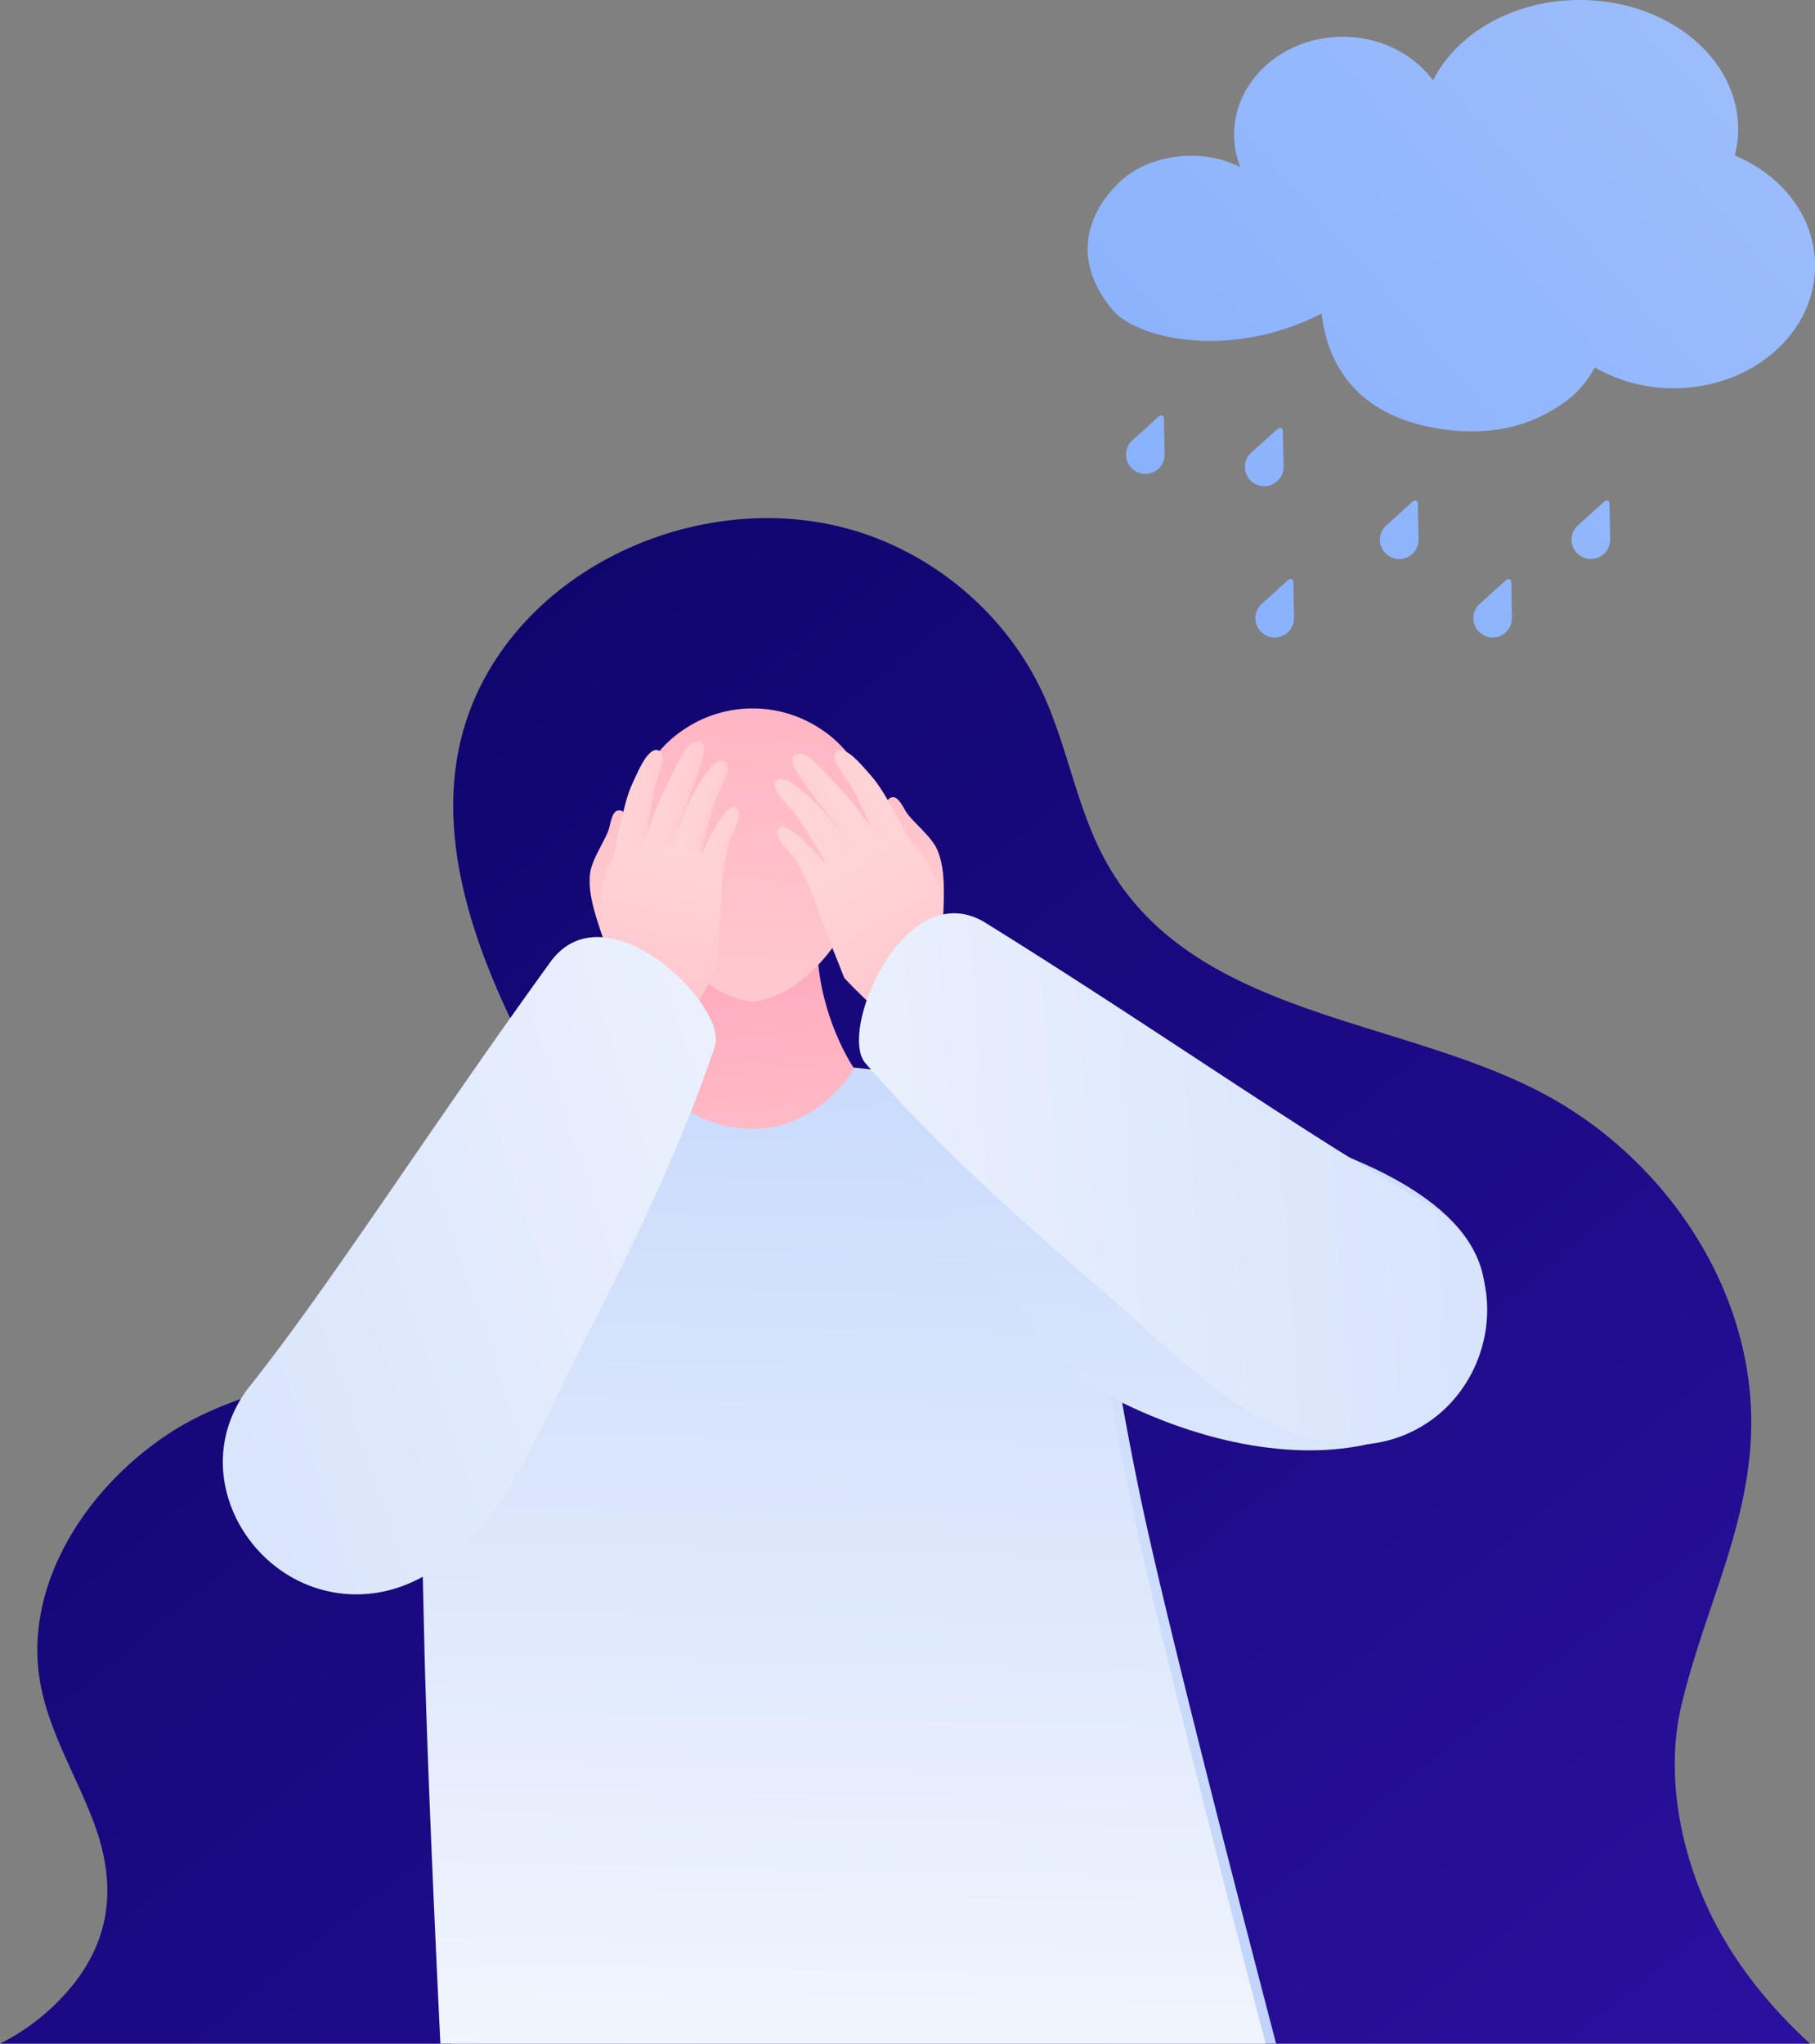
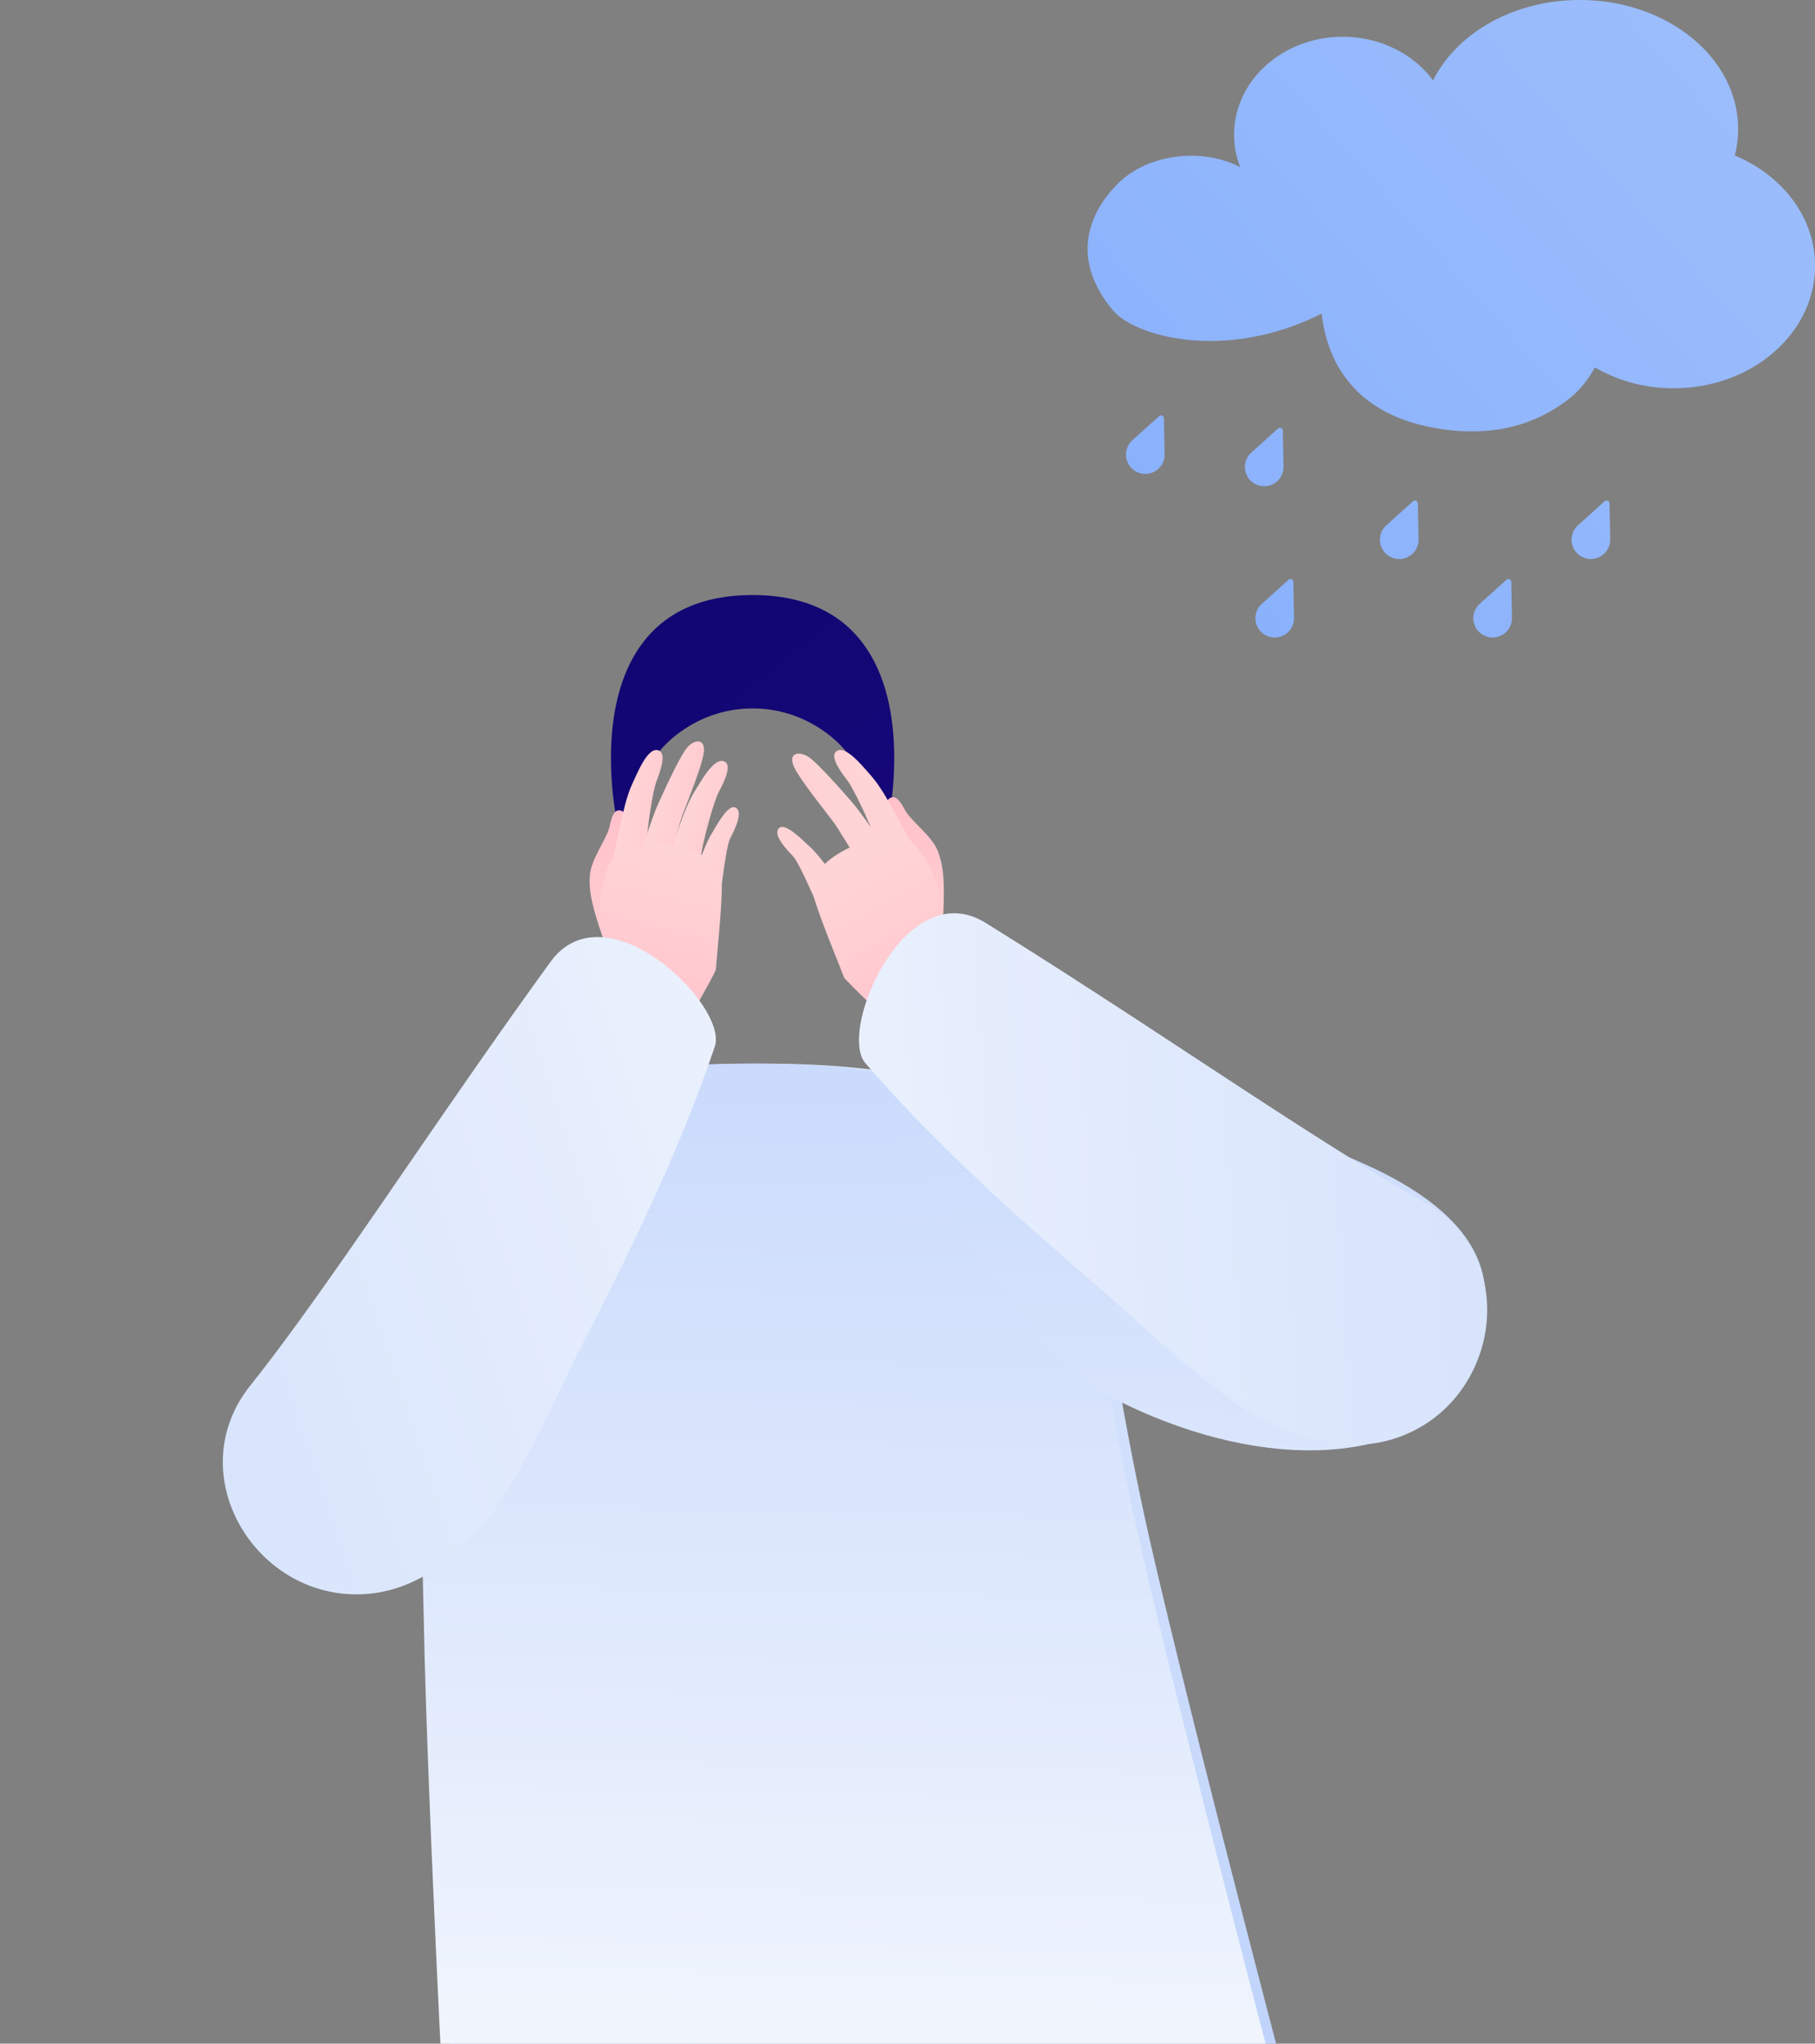
<svg xmlns="http://www.w3.org/2000/svg" xmlns:xlink="http://www.w3.org/1999/xlink" viewBox="0 0 981.37 1104.85">
  <rect x="0" y="0" width="981.37" height="1104.85" fill="#808080" stroke="none" />
  <defs>
    <style>.cls-1{fill:url(#linear-gradient);}.cls-2{fill:url(#linear-gradient-2);}.cls-3{fill:url(#linear-gradient-3);}.cls-4{fill:url(#linear-gradient-4);}.cls-5{fill:url(#linear-gradient-5);}.cls-6{fill:url(#linear-gradient-6);}.cls-7{fill:url(#linear-gradient-7);}.cls-8{fill:url(#linear-gradient-8);}.cls-9{fill:url(#linear-gradient-9);}.cls-10{fill:url(#linear-gradient-10);}.cls-11{fill:url(#linear-gradient-11);}.cls-12{fill:url(#linear-gradient-12);}.cls-13{fill:url(#linear-gradient-13);}.cls-14{fill:url(#linear-gradient-14);}.cls-15{fill:url(#linear-gradient-15);}.cls-16{fill:url(#linear-gradient-16);}.cls-17{fill:url(#linear-gradient-17);}.cls-18{fill:url(#linear-gradient-18);}.cls-19{fill:url(#linear-gradient-19);}.cls-20{fill:url(#linear-gradient-20);}.cls-21{fill:url(#linear-gradient-21);}.cls-22{fill:url(#linear-gradient-22);}.cls-23{fill:url(#linear-gradient-23);}.cls-24{fill:url(#linear-gradient-24);}.cls-25{fill:url(#linear-gradient-25);}.cls-26{fill:url(#linear-gradient-26);}.cls-27{fill:url(#linear-gradient-27);}.cls-28{fill:url(#linear-gradient-28);}.cls-29{fill:url(#linear-gradient-29);}.cls-30{fill:url(#linear-gradient-30);}</style>
    <linearGradient id="linear-gradient" x1="1500.33" y1="2184.07" x2="-210.72" y2="51.29" gradientUnits="userSpaceOnUse">
      <stop offset="0" stop-color="#491cd4" />
      <stop offset="1" stop-color="#020057" />
    </linearGradient>
    <linearGradient id="linear-gradient-2" x1="414.37" y1="-80.78" x2="485.78" y2="1532.98" gradientUnits="userSpaceOnUse">
      <stop offset="0" stop-color="#fefefe" />
      <stop offset="1" stop-color="#aac5fa" />
    </linearGradient>
    <linearGradient id="linear-gradient-3" x1="448.61" y1="1290.06" x2="472.33" y2="147.72" xlink:href="#linear-gradient-2" />
    <linearGradient id="linear-gradient-4" x1="425.49" y1="785.18" x2="377.75" y2="277.75" gradientUnits="userSpaceOnUse">
      <stop offset="0" stop-color="#ffd4d6" />
      <stop offset="1" stop-color="#ff86a6" />
    </linearGradient>
    <linearGradient id="linear-gradient-5" x1="620.72" y1="1218.34" x2="641.94" y2="196.41" xlink:href="#linear-gradient-2" />
    <linearGradient id="linear-gradient-6" x1="397.54" y1="641.61" x2="424.94" y2="-20.53" xlink:href="#linear-gradient-4" />
    <linearGradient id="linear-gradient-7" x1="1702.93" y1="2021.55" x2="-8.13" y2="-111.24" xlink:href="#linear-gradient" />
    <linearGradient id="linear-gradient-8" x1="-600.96" y1="82.5" x2="-306.25" y2="-363.54" gradientTransform="matrix(0.82, -0.32, 0.3, 0.91, 788.99, 294.21)" xlink:href="#linear-gradient-4" />
    <linearGradient id="linear-gradient-9" x1="372.96" y1="448.86" x2="265.69" y2="933.89" xlink:href="#linear-gradient-4" />
    <linearGradient id="linear-gradient-10" x1="371.75" y1="445.41" x2="505.15" y2="485.53" xlink:href="#linear-gradient-4" />
    <linearGradient id="linear-gradient-11" x1="336.65" y1="441.24" x2="513.38" y2="465.54" xlink:href="#linear-gradient-4" />
    <linearGradient id="linear-gradient-12" x1="384.59" y1="460.78" x2="532.9" y2="513.73" xlink:href="#linear-gradient-4" />
    <linearGradient id="linear-gradient-13" x1="355.88" y1="431.82" x2="520.46" y2="466.2" xlink:href="#linear-gradient-4" />
    <linearGradient id="linear-gradient-14" x1="366" y1="458.27" x2="258.72" y2="943.3" xlink:href="#linear-gradient-4" />
    <linearGradient id="linear-gradient-15" x1="2919.17" y1="-481.71" x2="2738.29" y2="773.96" gradientTransform="matrix(0.51, 0.97, -1.09, 0.57, -1258.07, -2038.99)" xlink:href="#linear-gradient-2" />
    <linearGradient id="linear-gradient-16" x1="2201.24" y1="655.59" x2="2495.94" y2="209.57" gradientTransform="matrix(-0.88, -0.07, -0.03, 0.96, 2486.46, 79.55)" xlink:href="#linear-gradient-4" />
    <linearGradient id="linear-gradient-17" x1="2848.85" y1="68.09" x2="2741.58" y2="553.1" gradientTransform="matrix(-0.96, 0.29, 0.29, 0.96, 3159.01, -427.37)" xlink:href="#linear-gradient-4" />
    <linearGradient id="linear-gradient-18" x1="2847.63" y1="64.64" x2="2981.03" y2="104.76" gradientTransform="matrix(-0.96, 0.29, 0.29, 0.96, 3159.01, -427.37)" xlink:href="#linear-gradient-4" />
    <linearGradient id="linear-gradient-19" x1="2812.54" y1="60.47" x2="2989.25" y2="84.77" gradientTransform="matrix(-0.96, 0.29, 0.29, 0.96, 3159.01, -427.37)" xlink:href="#linear-gradient-4" />
    <linearGradient id="linear-gradient-20" x1="2860.48" y1="80.01" x2="3008.78" y2="132.96" gradientTransform="matrix(-0.96, 0.29, 0.29, 0.96, 3159.01, -427.37)" xlink:href="#linear-gradient-4" />
    <linearGradient id="linear-gradient-21" x1="2831.77" y1="51.05" x2="2996.33" y2="85.43" gradientTransform="matrix(-0.96, 0.29, 0.29, 0.96, 3159.01, -427.37)" xlink:href="#linear-gradient-4" />
    <linearGradient id="linear-gradient-22" x1="2841.88" y1="77.5" x2="2734.61" y2="562.51" gradientTransform="matrix(-0.96, 0.29, 0.29, 0.96, 3159.01, -427.37)" xlink:href="#linear-gradient-4" />
    <linearGradient id="linear-gradient-23" x1="3617.24" y1="-2646.75" x2="3436.36" y2="-1391.08" gradientTransform="matrix(-0.1, 1.09, 1.22, 0.12, 3672.99, -2962.3)" xlink:href="#linear-gradient-2" />
    <linearGradient id="linear-gradient-24" x1="5065.2" y1="-620.29" x2="6495.09" y2="648.95" gradientTransform="matrix(-1, 0, 0, 1, 6952.78, 0)" gradientUnits="userSpaceOnUse">
      <stop offset="0" stop-color="#d0e0fd" />
      <stop offset="1" stop-color="#79a6fc" />
    </linearGradient>
    <linearGradient id="linear-gradient-25" x1="5119.46" y1="-681.42" x2="6549.35" y2="587.82" xlink:href="#linear-gradient-24" />
    <linearGradient id="linear-gradient-26" x1="5194.23" y1="-765.65" x2="6624.12" y2="503.59" xlink:href="#linear-gradient-24" />
    <linearGradient id="linear-gradient-27" x1="5162.57" y1="-729.98" x2="6592.46" y2="539.25" xlink:href="#linear-gradient-24" />
    <linearGradient id="linear-gradient-28" x1="5067.54" y1="-622.92" x2="6497.43" y2="646.32" xlink:href="#linear-gradient-24" />
    <linearGradient id="linear-gradient-29" x1="5110.86" y1="-671.72" x2="6540.75" y2="597.51" xlink:href="#linear-gradient-24" />
    <linearGradient id="linear-gradient-30" x1="5172.68" y1="-741.36" x2="6602.57" y2="527.87" xlink:href="#linear-gradient-24" />
  </defs>
  <title>Ресурс 1</title>
  <g id="Слой_2" data-name="Слой 2">
    <g id="Layer_1" data-name="Layer 1">
-       <path class="cls-1" d="M978.71,1104.85H0a120,120,0,0,0,37.12-29c23-26.87,26-56.62,14-89.47-9.55-26-24.9-50.23-29.51-77.51-8.79-52,24.61-103.9,69-133.39,37.09-24.63,83.14-29.79,124.81-43,45.07-14.29,92.69-45.66,90.31-97.69-1.11-24.25-11.18-47.18-22.26-68.87-29.85-58.48-55-129.49-24.73-192.79,35-73.33,129.53-110.32,206.84-85.15,42.62,13.87,78.88,45.69,97.77,85.8,13.87,29.44,18.63,62.62,34.21,91.22,49.12,90.19,172.36,83.83,251.76,134.88,51.42,33.06,89,87.87,96.3,147.91,7.82,64.49-22.31,114.27-36.52,174.32-8.93,37.69-.2,81.05,17.1,115.21C939.09,1062.88,957.52,1085.49,978.71,1104.85Z" />
      <path class="cls-2" d="M617.22,812.16C601,735.48,596.38,683.71,583.07,649.45a6.37,6.37,0,0,0-.69-1.28C563.59,596.71,513,575,411.45,575c-110,0-160.24,25.48-175,86.7a42.15,42.15,0,0,0-1.06,9.35h0c-3.16,115.79-2,142.12-.27,218.07s8.67,215.73,8.67,215.73H690S634,891.65,617.22,812.16Z" />
      <path class="cls-3" d="M611.55,812.16c-16.19-76.68-20.84-128.45-34.15-162.71a6.37,6.37,0,0,0-.69-1.28C557.92,596.71,507.33,575,405.78,575c-110,0-160.24,25.48-175,86.7a42.15,42.15,0,0,0-1.06,9.35h0c-3.16,115.79-2,142.12-.27,218.07s8.68,215.73,8.68,215.73h446.2S628.34,891.65,611.55,812.16Z" />
-       <path class="cls-4" d="M461.71,577.51s-15.7-22.67-19.23-55.66c-3.56-33.15,2.47-65,2.47-65L406,459l-39-2.06s6,31.8,2.48,65c-3.53,33-19.24,55.66-19.24,55.66-.55.31,16.45,32.62,57.2,32.62C442.9,610.13,462.25,577.81,461.71,577.51Z" />
      <path class="cls-5" d="M461.72,579.08c102.56,4.45,328.51,28.45,340.82,114.21C815.14,781.1,711.7,811.81,602.09,756,554,731.53,461.72,579.08,461.72,579.08Z" />
-       <path class="cls-6" d="M406.93,328.1c-94.79-1.46-77.25,121.09-58.84,158.37,21.25,43,44.13,53.37,58.84,55.09,14.72-1.72,37.6-12,58.85-55.09C484.19,449.19,501.73,326.64,406.93,328.1Z" />
      <path class="cls-7" d="M336.48,449.7a2.2,2.2,0,0,1-2.14-1.7c-.62-2.66-14.73-65.37,14.13-101.69,13-16.33,32.64-24.61,58.47-24.61s45.49,8.28,58.46,24.61c28.86,36.32,14.75,99,14.13,101.69a2.2,2.2,0,0,1-2.14,1.7h-.16a2.19,2.19,0,0,1-2-2c0-.38-3.37-35-30.93-53.23l-.81-.54a66.43,66.43,0,0,0-73.14.06l-.72.48c-27.56,18.27-30.9,52.85-30.93,53.23a2.19,2.19,0,0,1-2,2Z" />
      <path class="cls-8" d="M335.48,438.19c5.41,1,6.37,15.69,3.08,22.33-2.53,5.11-3.78,13.47-1.2,18.78S359.57,509.88,347,521s-19.87-10.19-23.43-21.27-5.38-19.07-4.56-27.22,9.18-19.47,10.47-25.24S331.87,437.5,335.48,438.19Z" />
-       <path class="cls-9" d="M319.18,553.87c.06-6,8.65-10.32,10.14-15,3.62-11.47.6-23.61.6-23.61l57.16,8.62c-.41,3-19,34.23-22.6,41.21Z" />
+       <path class="cls-9" d="M319.18,553.87c.06-6,8.65-10.32,10.14-15,3.62-11.47.6-23.61.6-23.61l57.16,8.62c-.41,3-19,34.23-22.6,41.21" />
      <path class="cls-10" d="M392.06,411.91c-5.58-3.57-13.28,10.91-16.67,16.25s-7,15.25-8.94,20.94-5.62,16.82-7.82,22.53,2.27,12.79,10.51,11.61,8.49-11.53,9.9-20.78,6.94-29.19,9.58-34.22S395.79,414.3,392.06,411.91Z" />
      <path class="cls-11" d="M356.39,405.81c-6-2.87-11.87,12.43-14.6,18.13s-5.11,16-6.37,21.87-3.56,17.37-5.06,23.31,3.79,12.42,11.82,10.26,7.06-12.47,7.34-21.82,3.39-29.81,5.42-35.12S360.39,407.74,356.39,405.81Z" />
      <path class="cls-12" d="M398.56,437.26c2.73,3-1.3,11.2-3.65,15.81-2,3.84-3.65,18.22-5.11,28.15a8.11,8.11,0,0,1-6,6.67h0a8.1,8.1,0,0,1-9.7-10.45c.91-2.68,1.75-5.17,2.4-7,1.85-5.39,5.24-14.75,8.18-19.55S394.47,432.79,398.56,437.26Z" />
      <path class="cls-13" d="M354.1,467a8,8,0,0,1-6.17-10.31c2.28-7,5.41-16.24,7.23-20.42,3.11-7.14,12.19-26.91,16.12-31.77s10.29-5.68,9.24,2.43S369.84,437.75,368,443.64c-1.09,3.5-3.24,11.58-4.8,17.53A8,8,0,0,1,354.1,467Z" />
      <path class="cls-14" d="M360.86,457.19c18.83,2.07,29.33,9.43,29.43,21.46s-2.87,39.8-3.21,45.18-28.25,12.92-38.4,9.45-18.35-15.53-22.14-25.1-2.82-33.22,5.52-45.6C336.47,456,360.86,457.19,360.86,457.19Z" />
      <path class="cls-15" d="M160.14,854a70.73,70.73,0,0,0,41.25,7.4c29.46-3.53,53.51-25.8,69.61-50.72,17.73-27.47,30.88-58.47,45.76-87.56,26-50.74,51.58-103.33,69.76-157.48C393.87,543.7,327,478,297.14,520.72c-63.74,87.91-119,174.61-161.78,228.3C105.77,786.11,123.61,835.06,160.14,854Z" />
      <path class="cls-16" d="M481.29,431.42c-4.88,2.53-1.62,16.86,3.44,22.28,3.88,4.18,7.47,11.83,6.52,17.66S478.7,507,493.92,514,510.05,498.59,510.3,487s-.3-19.81-3.42-27.39-14.36-16-17.25-21.19S484.56,429.73,481.29,431.42Z" />
      <path class="cls-17" d="M530,537.61c-1.79-5.77-11.25-7.41-14-11.51-6.75-10-7.32-22.46-7.32-22.46l-52.31,24.6c1.23,2.74,28,27.37,33.43,33Z" />
-       <path class="cls-18" d="M419.57,422.41c4.32-5,15.85,6.67,20.61,10.81s11.06,12.62,14.56,17.51,10.2,14.51,13.94,19.36,1.47,12.9-6.76,14.13-11.43-8.62-15.43-17.09-15-26-19-30.05S416.67,425.77,419.57,422.41Z" />
      <path class="cls-19" d="M452,406.38c4.89-4.46,14.93,8.51,19.17,13.2s9.46,13.85,12.35,19.13,8.39,15.62,11.52,20.88-.08,13-8.4,13.22-10.32-9.93-13.27-18.81-11.77-27.6-15.23-32.11S448.73,409.36,452,406.38Z" />
      <path class="cls-20" d="M420.59,448.56c-1.77,3.66,4.44,10.36,8,14.11,3,3.12,8.71,16.42,12.95,25.52a8.11,8.11,0,0,0,7.63,4.68h0a8.1,8.1,0,0,0,6.31-12.79c-1.64-2.31-3.16-4.46-4.31-6.06-3.32-4.64-9.24-12.63-13.43-16.39S423.23,443.11,420.59,448.56Z" />
      <path class="cls-21" d="M471.69,464.35a8,8,0,0,0,3-11.64c-4.17-6-9.82-14-12.76-17.51-5-5.95-19.37-22.29-24.53-25.82s-11.49-2.51-8.16,5,19.05,26.49,22.5,31.6c2.05,3.05,6.42,10.17,9.61,15.43a8,8,0,0,0,10.38,3Z" />
      <path class="cls-22" d="M462.41,456.88c-17.45,7.37-25.41,17.43-22.07,29s14.12,37.32,16,42.38,30.76,4.3,39.49-1.92,13.15-20.13,14.05-30.38-6.8-32.64-18.34-42.13C485.45,448.81,462.41,456.88,462.41,456.88Z" />
      <path class="cls-23" d="M786.47,756.13a70.68,70.68,0,0,1-35.39,22.45c-28.61,7.86-59.3-3.66-83.62-20.65-26.8-18.73-50.7-42.46-75.47-63.77C548.78,657,505.19,618,467.89,574.73c-15.1-17.5,22-103.62,65.78-75.34,92.24,57.29,176.15,116.69,236.07,150.21C811.15,672.76,813.14,724.81,786.47,756.13Z" />
      <path class="cls-24" d="M867.62,271a1.57,1.57,0,0,1,2.62,1.14l.38,19.4A10.44,10.44,0,1,1,853.2,284Z" />
      <path class="cls-25" d="M696.69,313.45a1.57,1.57,0,0,1,2.62,1.14l.38,19.41a10.44,10.44,0,1,1-17.43-7.56Z" />
      <path class="cls-26" d="M626.71,225a1.57,1.57,0,0,1,2.62,1.14l.38,19.41A10.44,10.44,0,1,1,612.28,238Z" />
      <path class="cls-27" d="M691,231.69a1.57,1.57,0,0,1,2.62,1.13l.38,19.41a10.44,10.44,0,1,1-17.43-7.55Z" />
      <path class="cls-28" d="M814.52,313.45a1.57,1.57,0,0,1,2.62,1.14l.37,19.41a10.44,10.44,0,1,1-17.42-7.56Z" />
      <path class="cls-29" d="M764,271a1.57,1.57,0,0,1,2.62,1.13l.38,19.41A10.44,10.44,0,1,1,749.59,284Z" />
      <path class="cls-30" d="M604.92,98.84C621,83.13,650.15,79.7,670.63,90.4a48.07,48.07,0,0,1-3.36-17.52c0-29.25,26.29-53,58.73-53,20.39,0,38.34,9.38,48.87,23.61C787.59,18,818.3,0,854.19,0c47.28,0,85.61,31.21,85.61,69.72A57.08,57.08,0,0,1,938,84.07c25.66,10.69,43.41,33.33,43.41,59.63,0,36.56-34.23,66.19-76.45,66.19a84.6,84.6,0,0,1-42.45-11.15l-.17-.05c-6.34,11.2-12.69,16.8-22.08,22.51A80.08,80.08,0,0,1,812,231.85c-11.53,2-25.24,2.06-41.3-1.52-31-6.92-52.13-26.66-56.09-60.8-51,25.83-100.55,13-113-1.94C579.53,141.07,587.26,116.09,604.92,98.84Z" />
    </g>
  </g>
</svg>